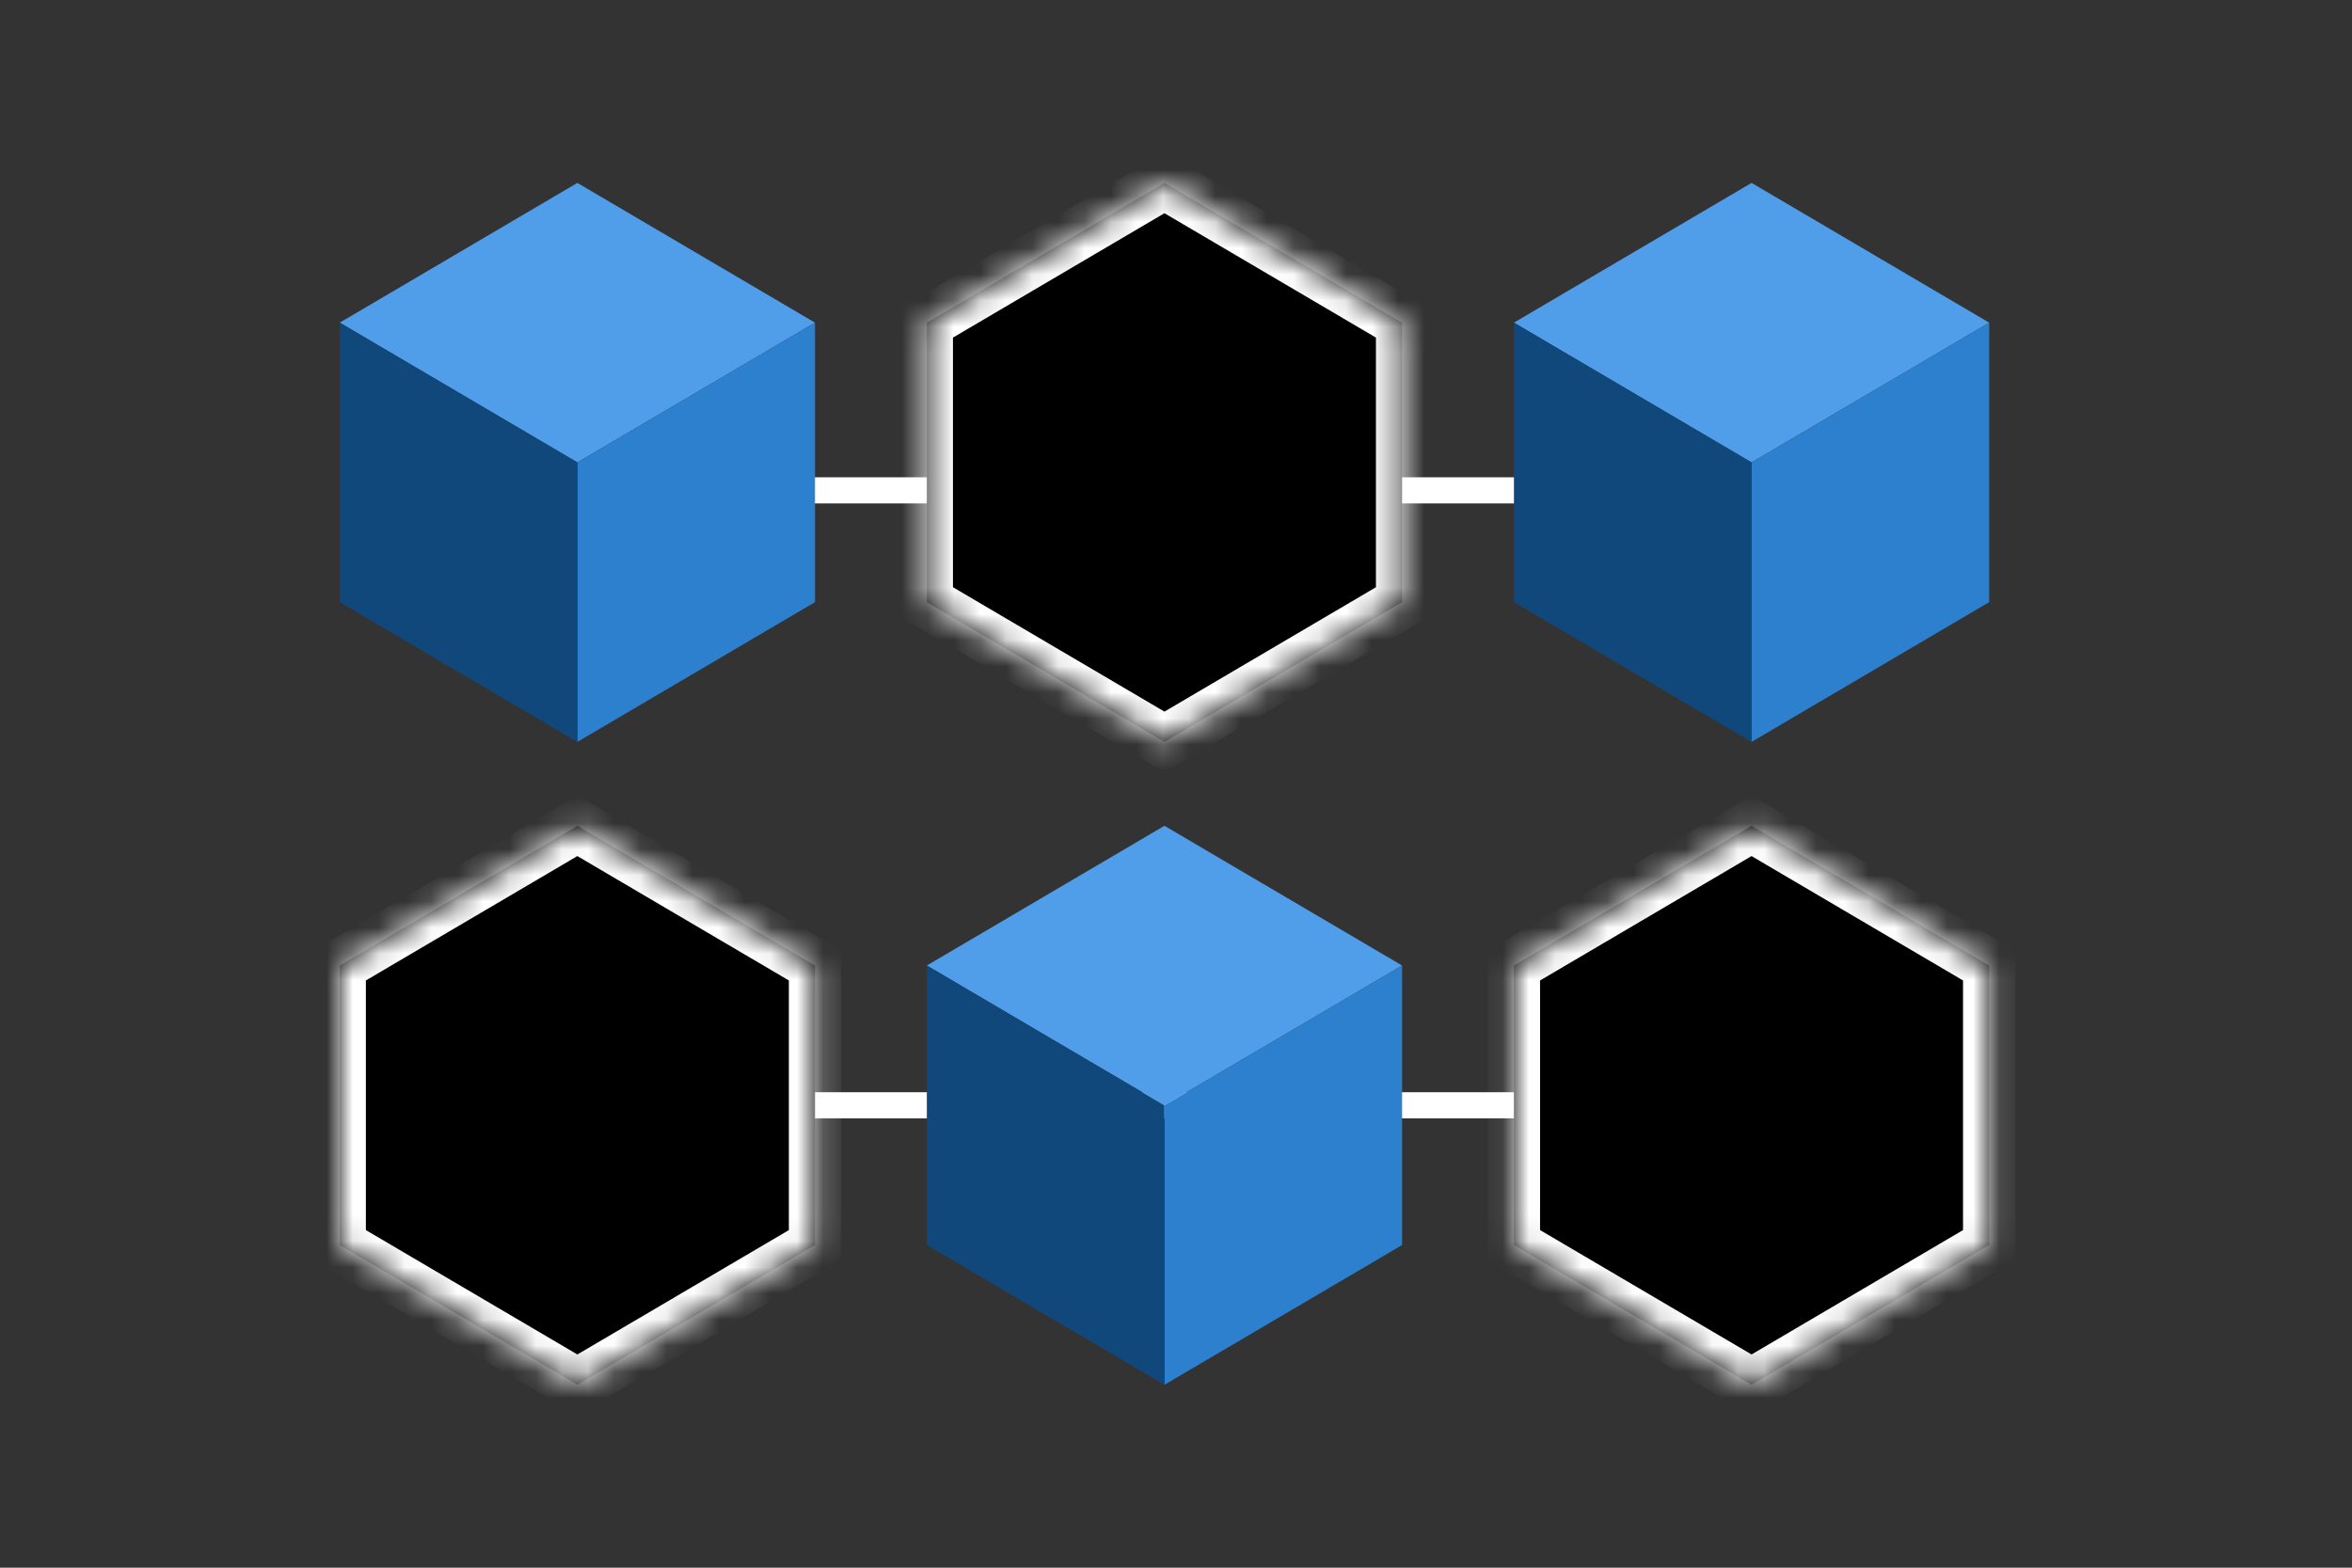
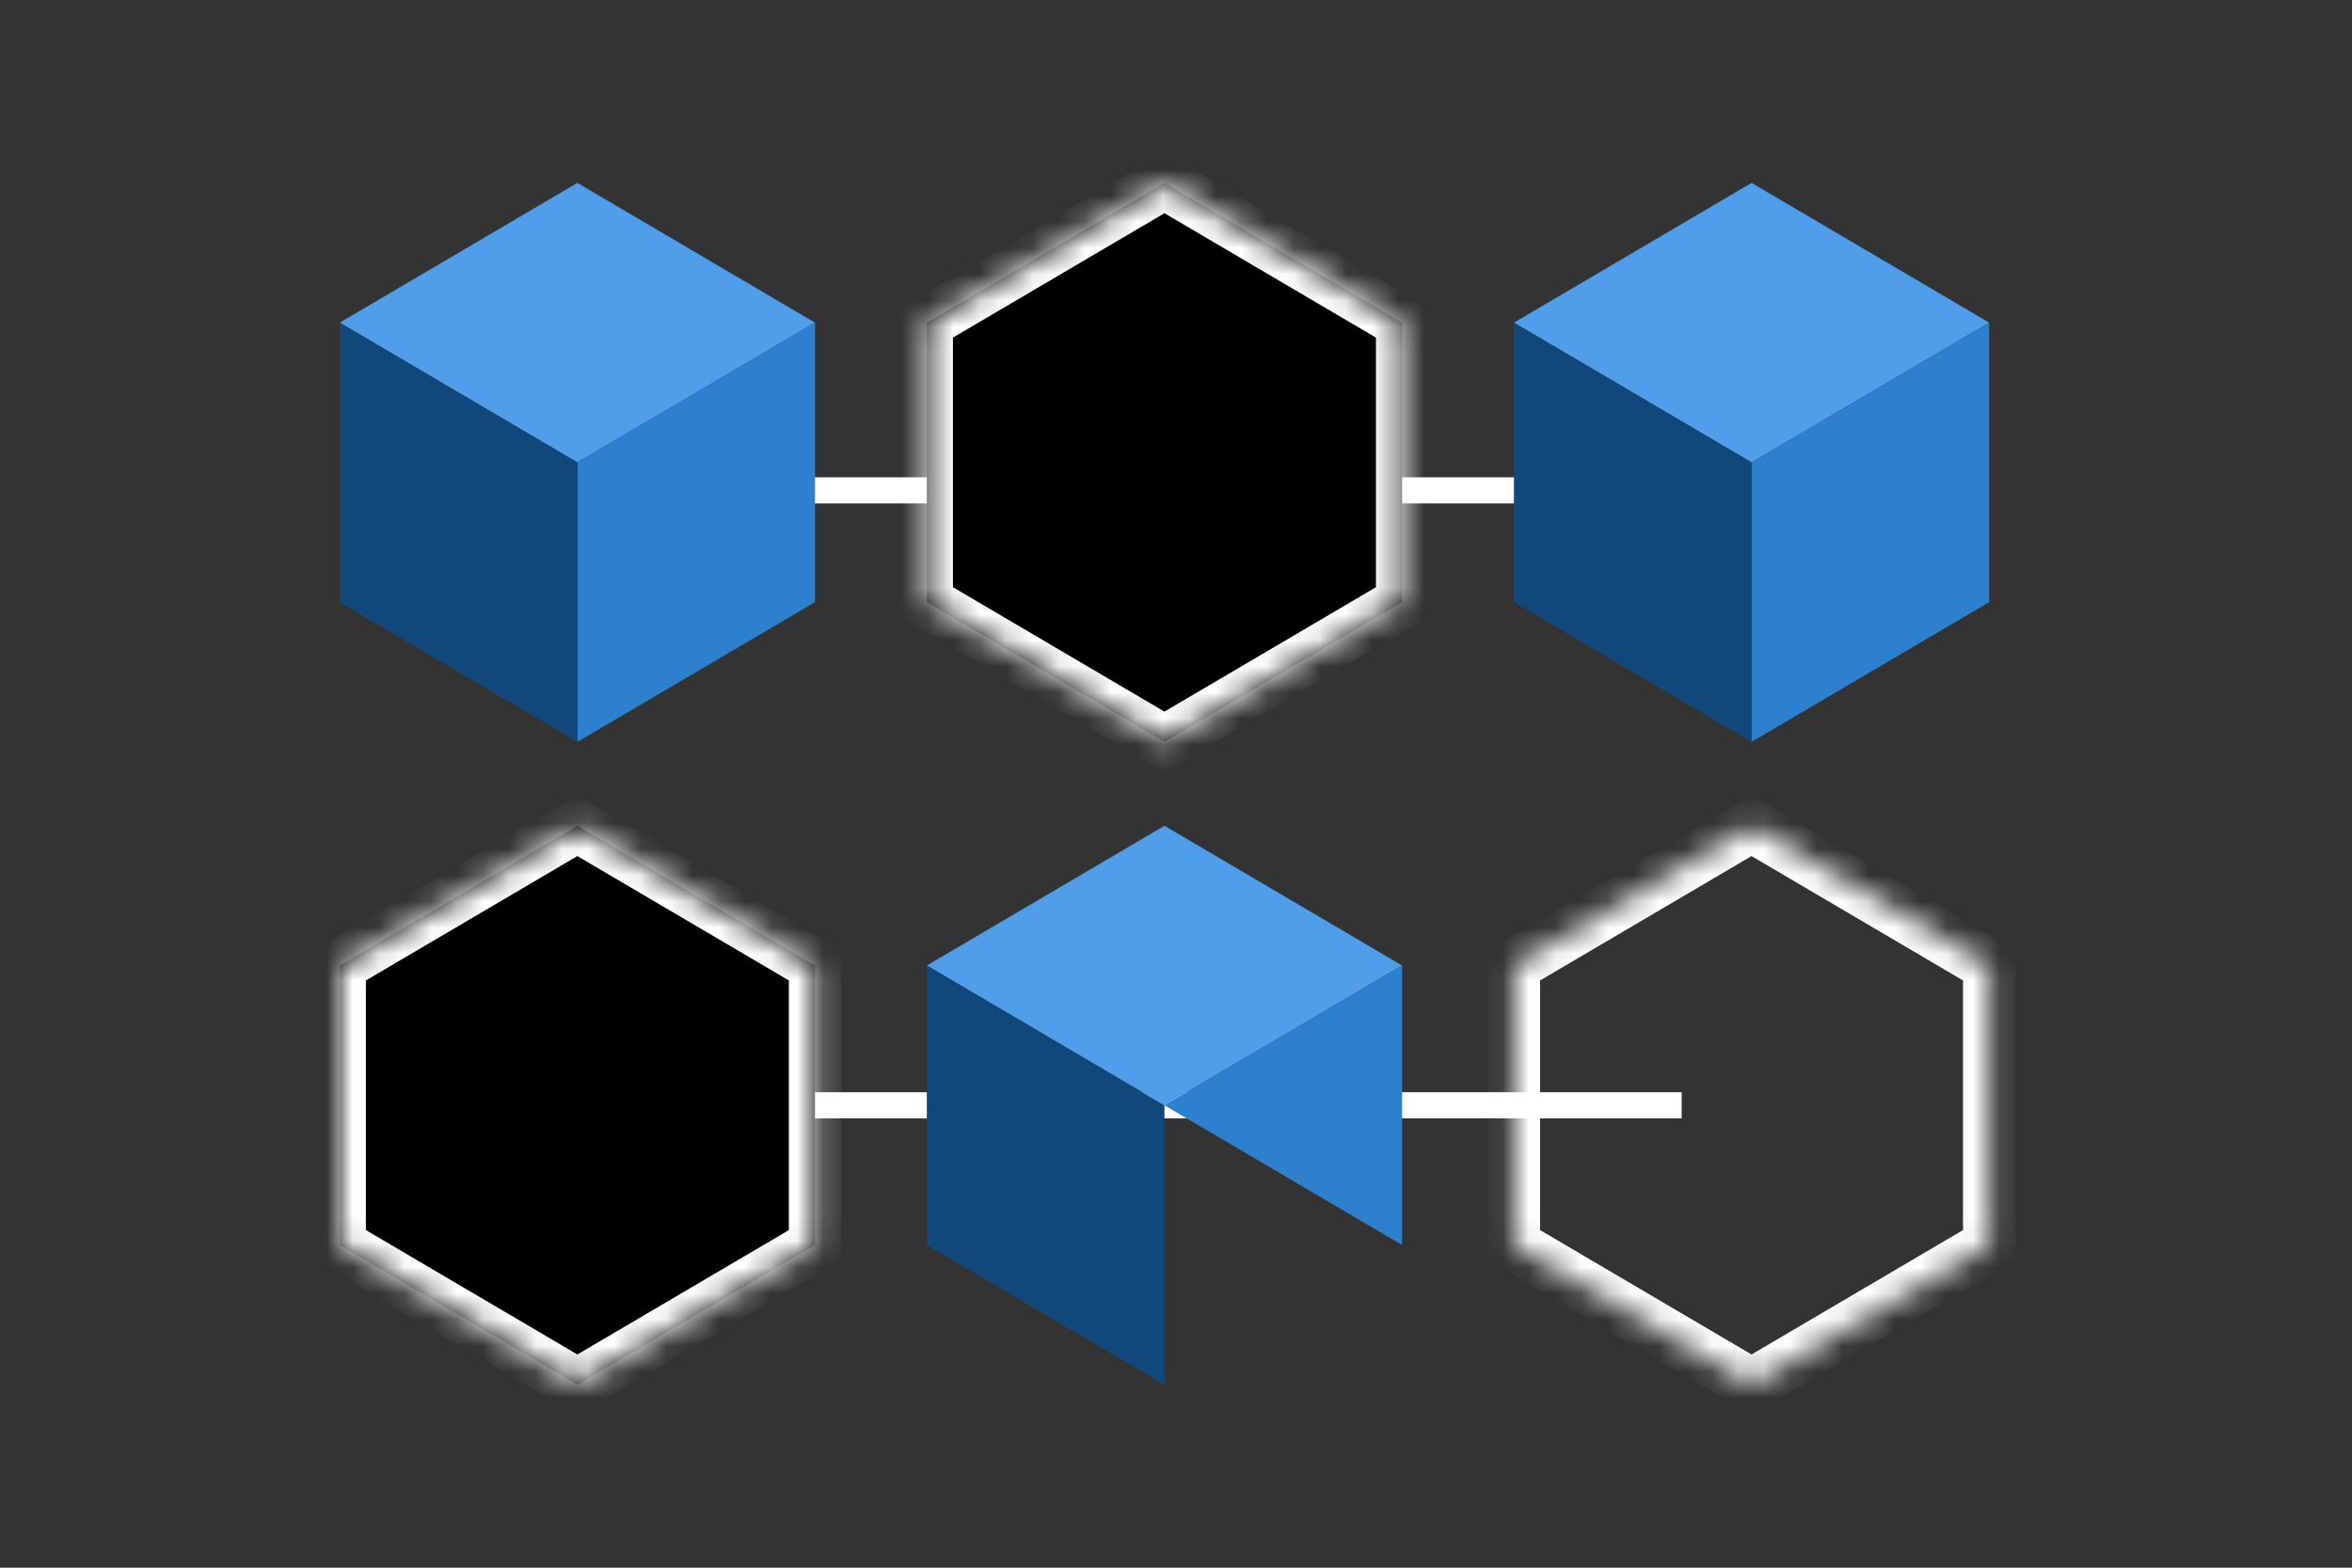
<svg xmlns="http://www.w3.org/2000/svg" width="90" height="60" viewBox="0 0 90 60" fill="none">
  <rect x="0" y="0" width="90" height="60" fill="#333333" stroke="none" />
  <path d="M24.232 42.303H64.349" stroke="white" />
  <g clip-path="url(#clip0_8275_14702)">
    <path d="M44.558 31.605L35.465 36.953L44.558 42.302L53.651 36.953L44.558 31.605Z" fill="#509DEA" />
-     <path d="M44.558 42.302V53L53.651 47.651V36.953L44.558 42.302Z" fill="#2C80CE" />
+     <path d="M44.558 42.302L53.651 47.651V36.953L44.558 42.302Z" fill="#2C80CE" />
    <path d="M35.465 36.953V47.651L44.558 53V42.302L35.465 36.953Z" fill="#10487B" />
  </g>
  <path d="M24.232 18.768H64.349" stroke="white" />
  <g clip-path="url(#clip1_8275_14702)">
    <path d="M22.093 7L13 12.349L22.093 17.698L31.186 12.349L22.093 7Z" fill="#509DEA" />
    <path d="M22.093 17.698V28.395L31.186 23.046V12.349L22.093 17.698Z" fill="#2C80CE" />
    <path d="M13 12.349V23.046L22.093 28.395V17.698L13 12.349Z" fill="#10487B" />
  </g>
  <mask id="path-9-inside-1_8275_14702" fill="white">
    <path d="M53.651 12.349V23.047L44.558 28.395L35.465 23.047V12.349L44.558 7L53.651 12.349Z" />
  </mask>
  <path d="M53.651 12.349V23.047L44.558 28.395L35.465 23.047V12.349L44.558 7L53.651 12.349Z" fill="black" />
  <path d="M53.651 12.349H54.651V11.777L54.158 11.487L53.651 12.349ZM53.651 23.047L54.158 23.909L54.651 23.619V23.047H53.651ZM44.558 28.395L44.051 29.257L44.558 29.556L45.065 29.258L44.558 28.395ZM35.465 23.047H34.465V23.619L34.958 23.909L35.465 23.047ZM35.465 12.349L34.958 11.487L34.465 11.777V12.349H35.465ZM44.558 7L45.065 6.138L44.558 5.84L44.051 6.138L44.558 7ZM53.651 12.349H52.651V23.047H53.651H54.651V12.349H53.651ZM53.651 23.047L53.144 22.185L44.051 27.534L44.558 28.395L45.065 29.258L54.158 23.909L53.651 23.047ZM44.558 28.395L45.065 27.534L35.972 22.185L35.465 23.047L34.958 23.909L44.051 29.257L44.558 28.395ZM35.465 23.047H36.465V12.349H35.465H34.465V23.047H35.465ZM35.465 12.349L35.972 13.211L45.065 7.862L44.558 7L44.051 6.138L34.958 11.487L35.465 12.349ZM44.558 7L44.051 7.862L53.144 13.211L53.651 12.349L54.158 11.487L45.065 6.138L44.558 7Z" fill="white" mask="url(#path-9-inside-1_8275_14702)" />
  <mask id="path-11-inside-2_8275_14702" fill="white">
    <path d="M76.116 36.953V47.651L67.023 53L57.931 47.651V36.953L67.023 31.605L76.116 36.953Z" />
  </mask>
-   <path d="M76.116 36.953V47.651L67.023 53L57.931 47.651V36.953L67.023 31.605L76.116 36.953Z" fill="black" />
  <path d="M76.116 36.953H77.116V36.381L76.623 36.091L76.116 36.953ZM76.116 47.651L76.623 48.513L77.116 48.223V47.651H76.116ZM67.023 53L66.516 53.862L67.023 54.16L67.531 53.862L67.023 53ZM57.931 47.651H56.931V48.223L57.424 48.513L57.931 47.651ZM57.931 36.953L57.424 36.091L56.931 36.381V36.953H57.931ZM67.023 31.605L67.531 30.743L67.023 30.444L66.516 30.743L67.023 31.605ZM76.116 36.953H75.116V47.651H76.116H77.116V36.953H76.116ZM76.116 47.651L75.609 46.789L66.516 52.138L67.023 53L67.531 53.862L76.623 48.513L76.116 47.651ZM67.023 53L67.531 52.138L58.438 46.789L57.931 47.651L57.424 48.513L66.516 53.862L67.023 53ZM57.931 47.651H58.931V36.953H57.931H56.931V47.651H57.931ZM57.931 36.953L58.438 37.815L67.531 32.466L67.023 31.605L66.516 30.743L57.424 36.091L57.931 36.953ZM67.023 31.605L66.516 32.466L75.609 37.815L76.116 36.953L76.623 36.091L67.531 30.743L67.023 31.605Z" fill="white" mask="url(#path-11-inside-2_8275_14702)" />
  <mask id="path-13-inside-3_8275_14702" fill="white">
    <path d="M31.186 36.953V47.651L22.093 53L13 47.651V36.953L22.093 31.605L31.186 36.953Z" />
  </mask>
  <path d="M31.186 36.953V47.651L22.093 53L13 47.651V36.953L22.093 31.605L31.186 36.953Z" fill="black" />
  <path d="M31.186 36.953H32.187V36.381L31.694 36.091L31.186 36.953ZM31.186 47.651L31.694 48.513L32.187 48.223V47.651H31.186ZM22.093 53L21.586 53.862L22.093 54.16L22.6 53.862L22.093 53ZM13 47.651H12V48.223L12.493 48.513L13 47.651ZM13 36.953L12.493 36.091L12 36.381V36.953H13ZM22.093 31.605L22.6 30.742L22.093 30.444L21.586 30.743L22.093 31.605ZM31.186 36.953H30.186V47.651H31.186H32.187V36.953H31.186ZM31.186 47.651L30.68 46.789L21.586 52.138L22.093 53L22.6 53.862L31.694 48.513L31.186 47.651ZM22.093 53L22.6 52.138L13.507 46.789L13 47.651L12.493 48.513L21.586 53.862L22.093 53ZM13 47.651H14V36.953H13H12V47.651H13ZM13 36.953L13.507 37.815L22.6 32.466L22.093 31.605L21.586 30.743L12.493 36.091L13 36.953ZM22.093 31.605L21.586 32.467L30.68 37.815L31.186 36.953L31.694 36.091L22.6 30.742L22.093 31.605Z" fill="white" mask="url(#path-13-inside-3_8275_14702)" />
  <g clip-path="url(#clip2_8275_14702)">
    <path d="M67.024 7L57.931 12.349L67.024 17.698L76.117 12.349L67.024 7Z" fill="#509DEA" />
    <path d="M67.023 17.698V28.395L76.117 23.046V12.349L67.023 17.698Z" fill="#2C80CE" />
    <path d="M57.931 12.349V23.046L67.024 28.395V17.698L57.931 12.349Z" fill="#10487B" />
  </g>
  <defs>
    <clipPath id="clip0_8275_14702">
      <rect width="18.186" height="21.395" fill="white" transform="translate(35.465 31.605)" />
    </clipPath>
    <clipPath id="clip1_8275_14702">
      <rect width="18.186" height="21.395" fill="white" transform="translate(13 7)" />
    </clipPath>
    <clipPath id="clip2_8275_14702">
      <rect width="18.186" height="21.395" fill="white" transform="translate(57.931 7)" />
    </clipPath>
  </defs>
</svg>